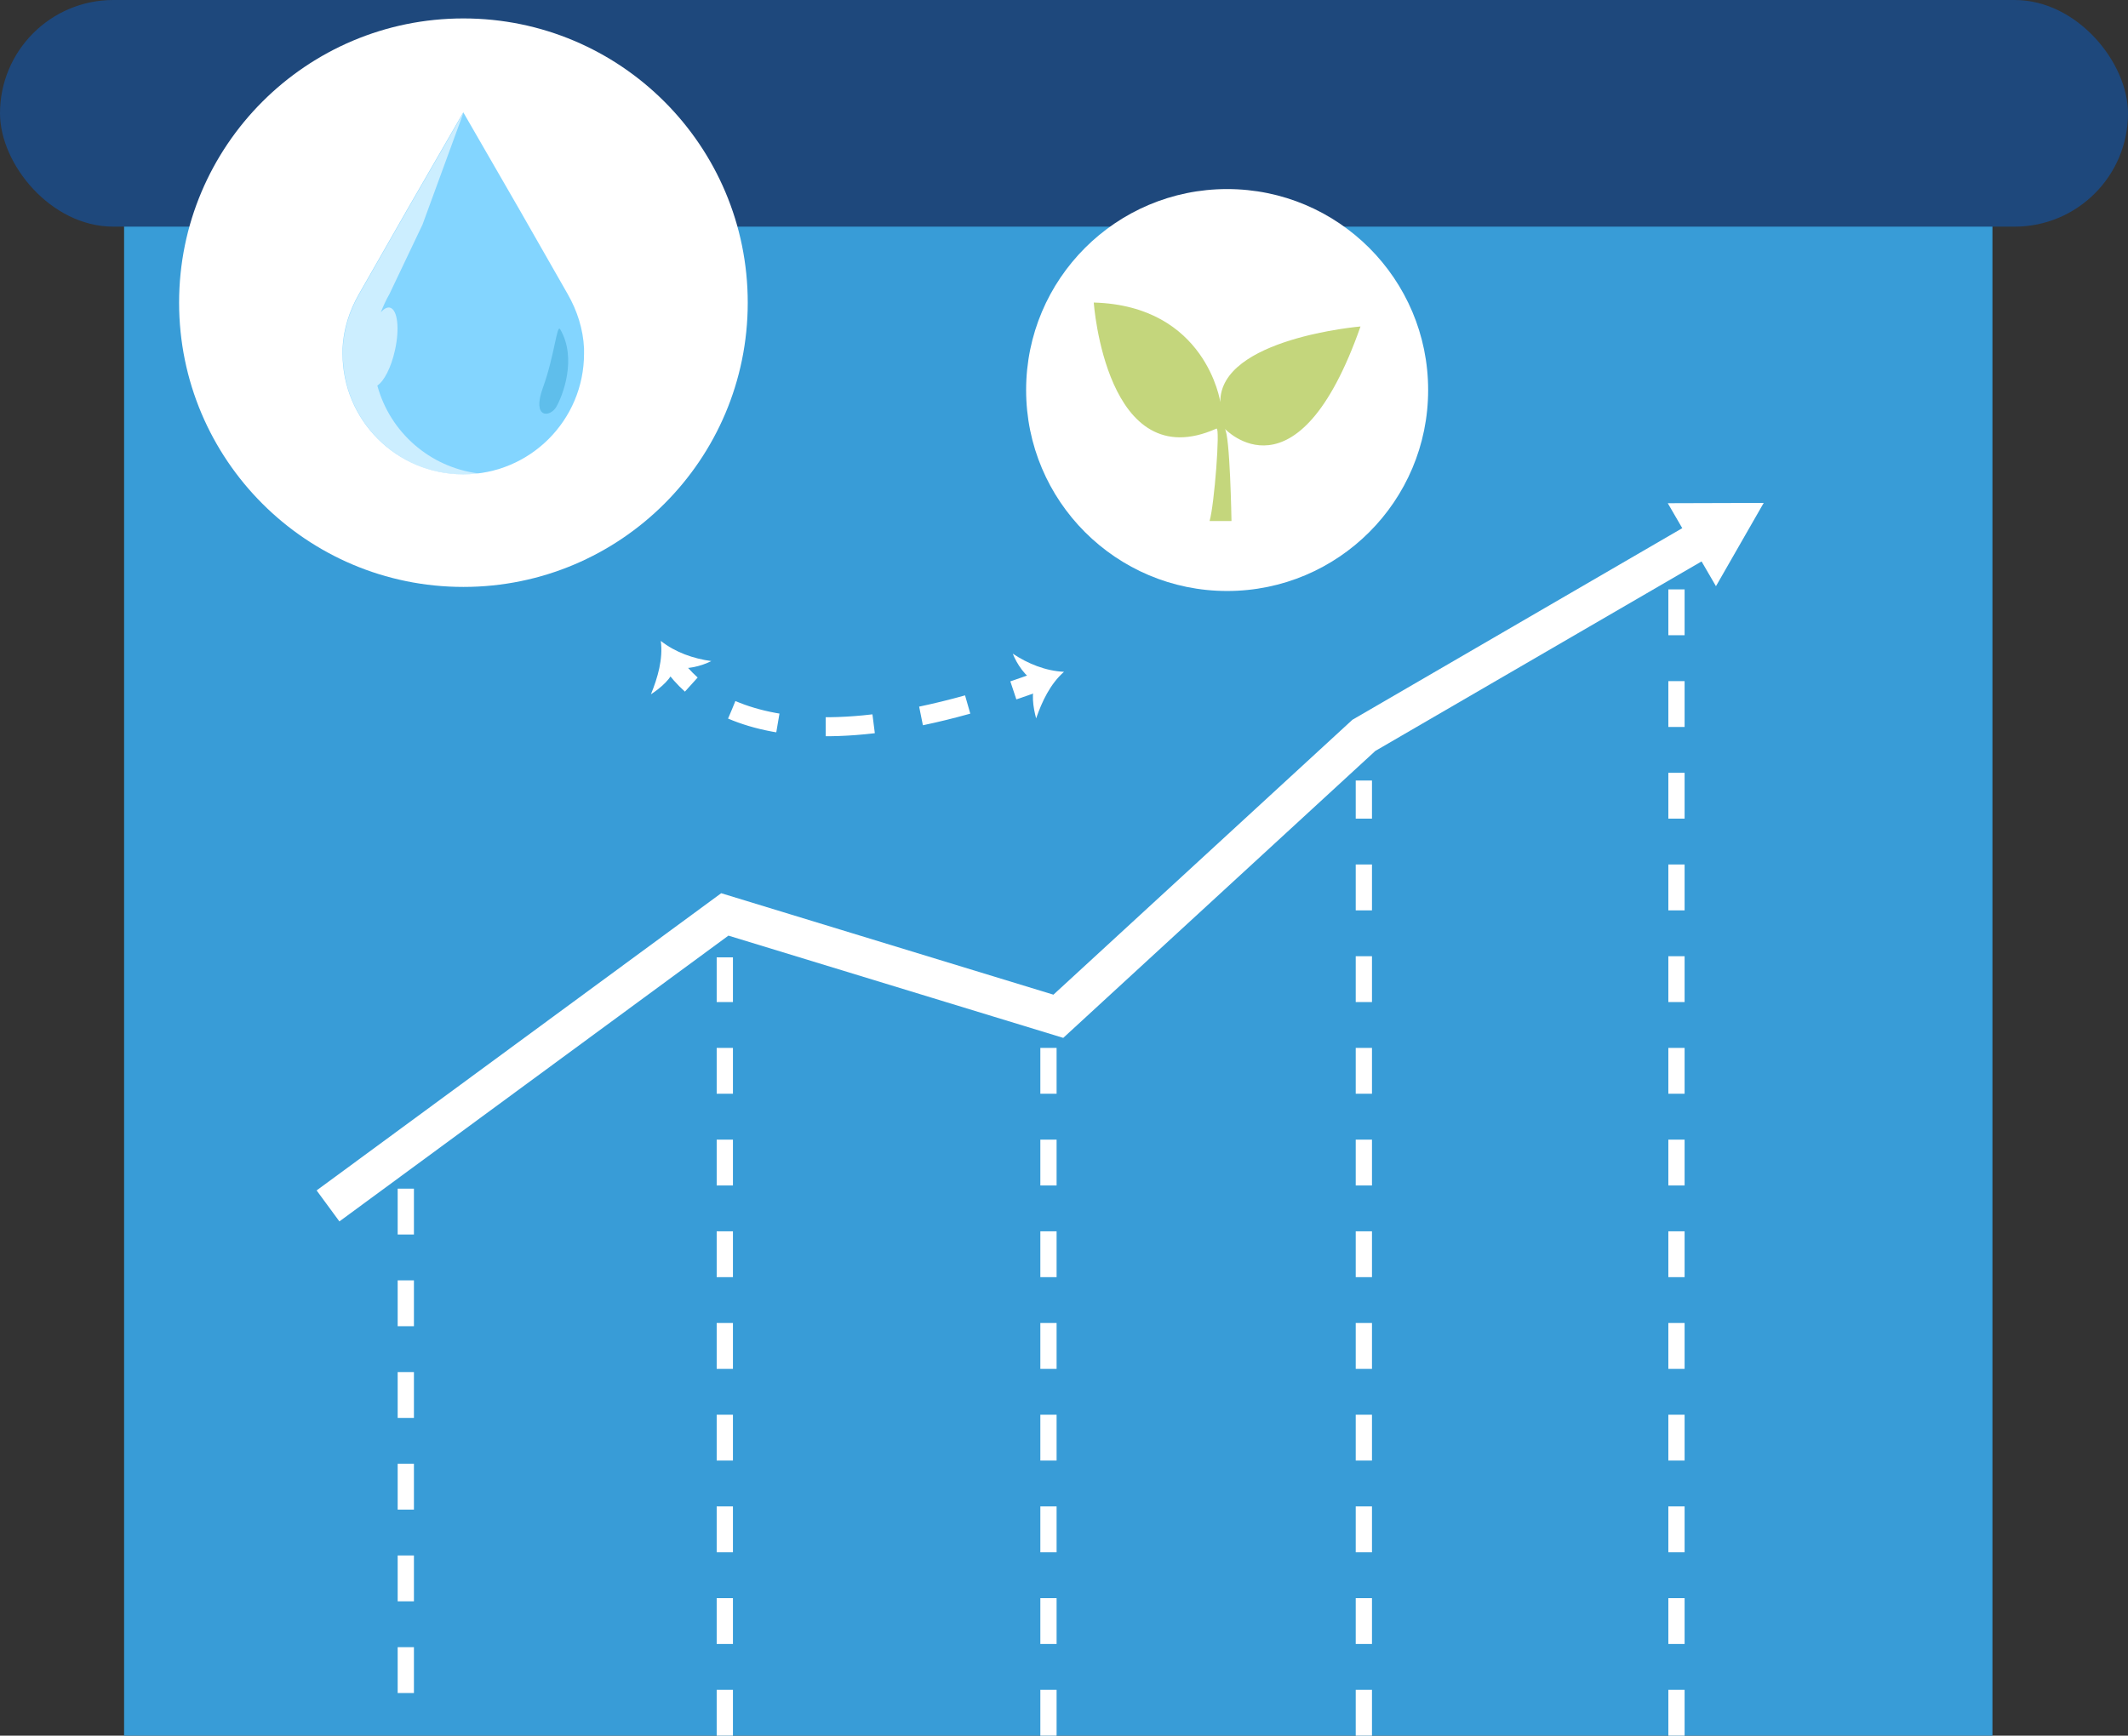
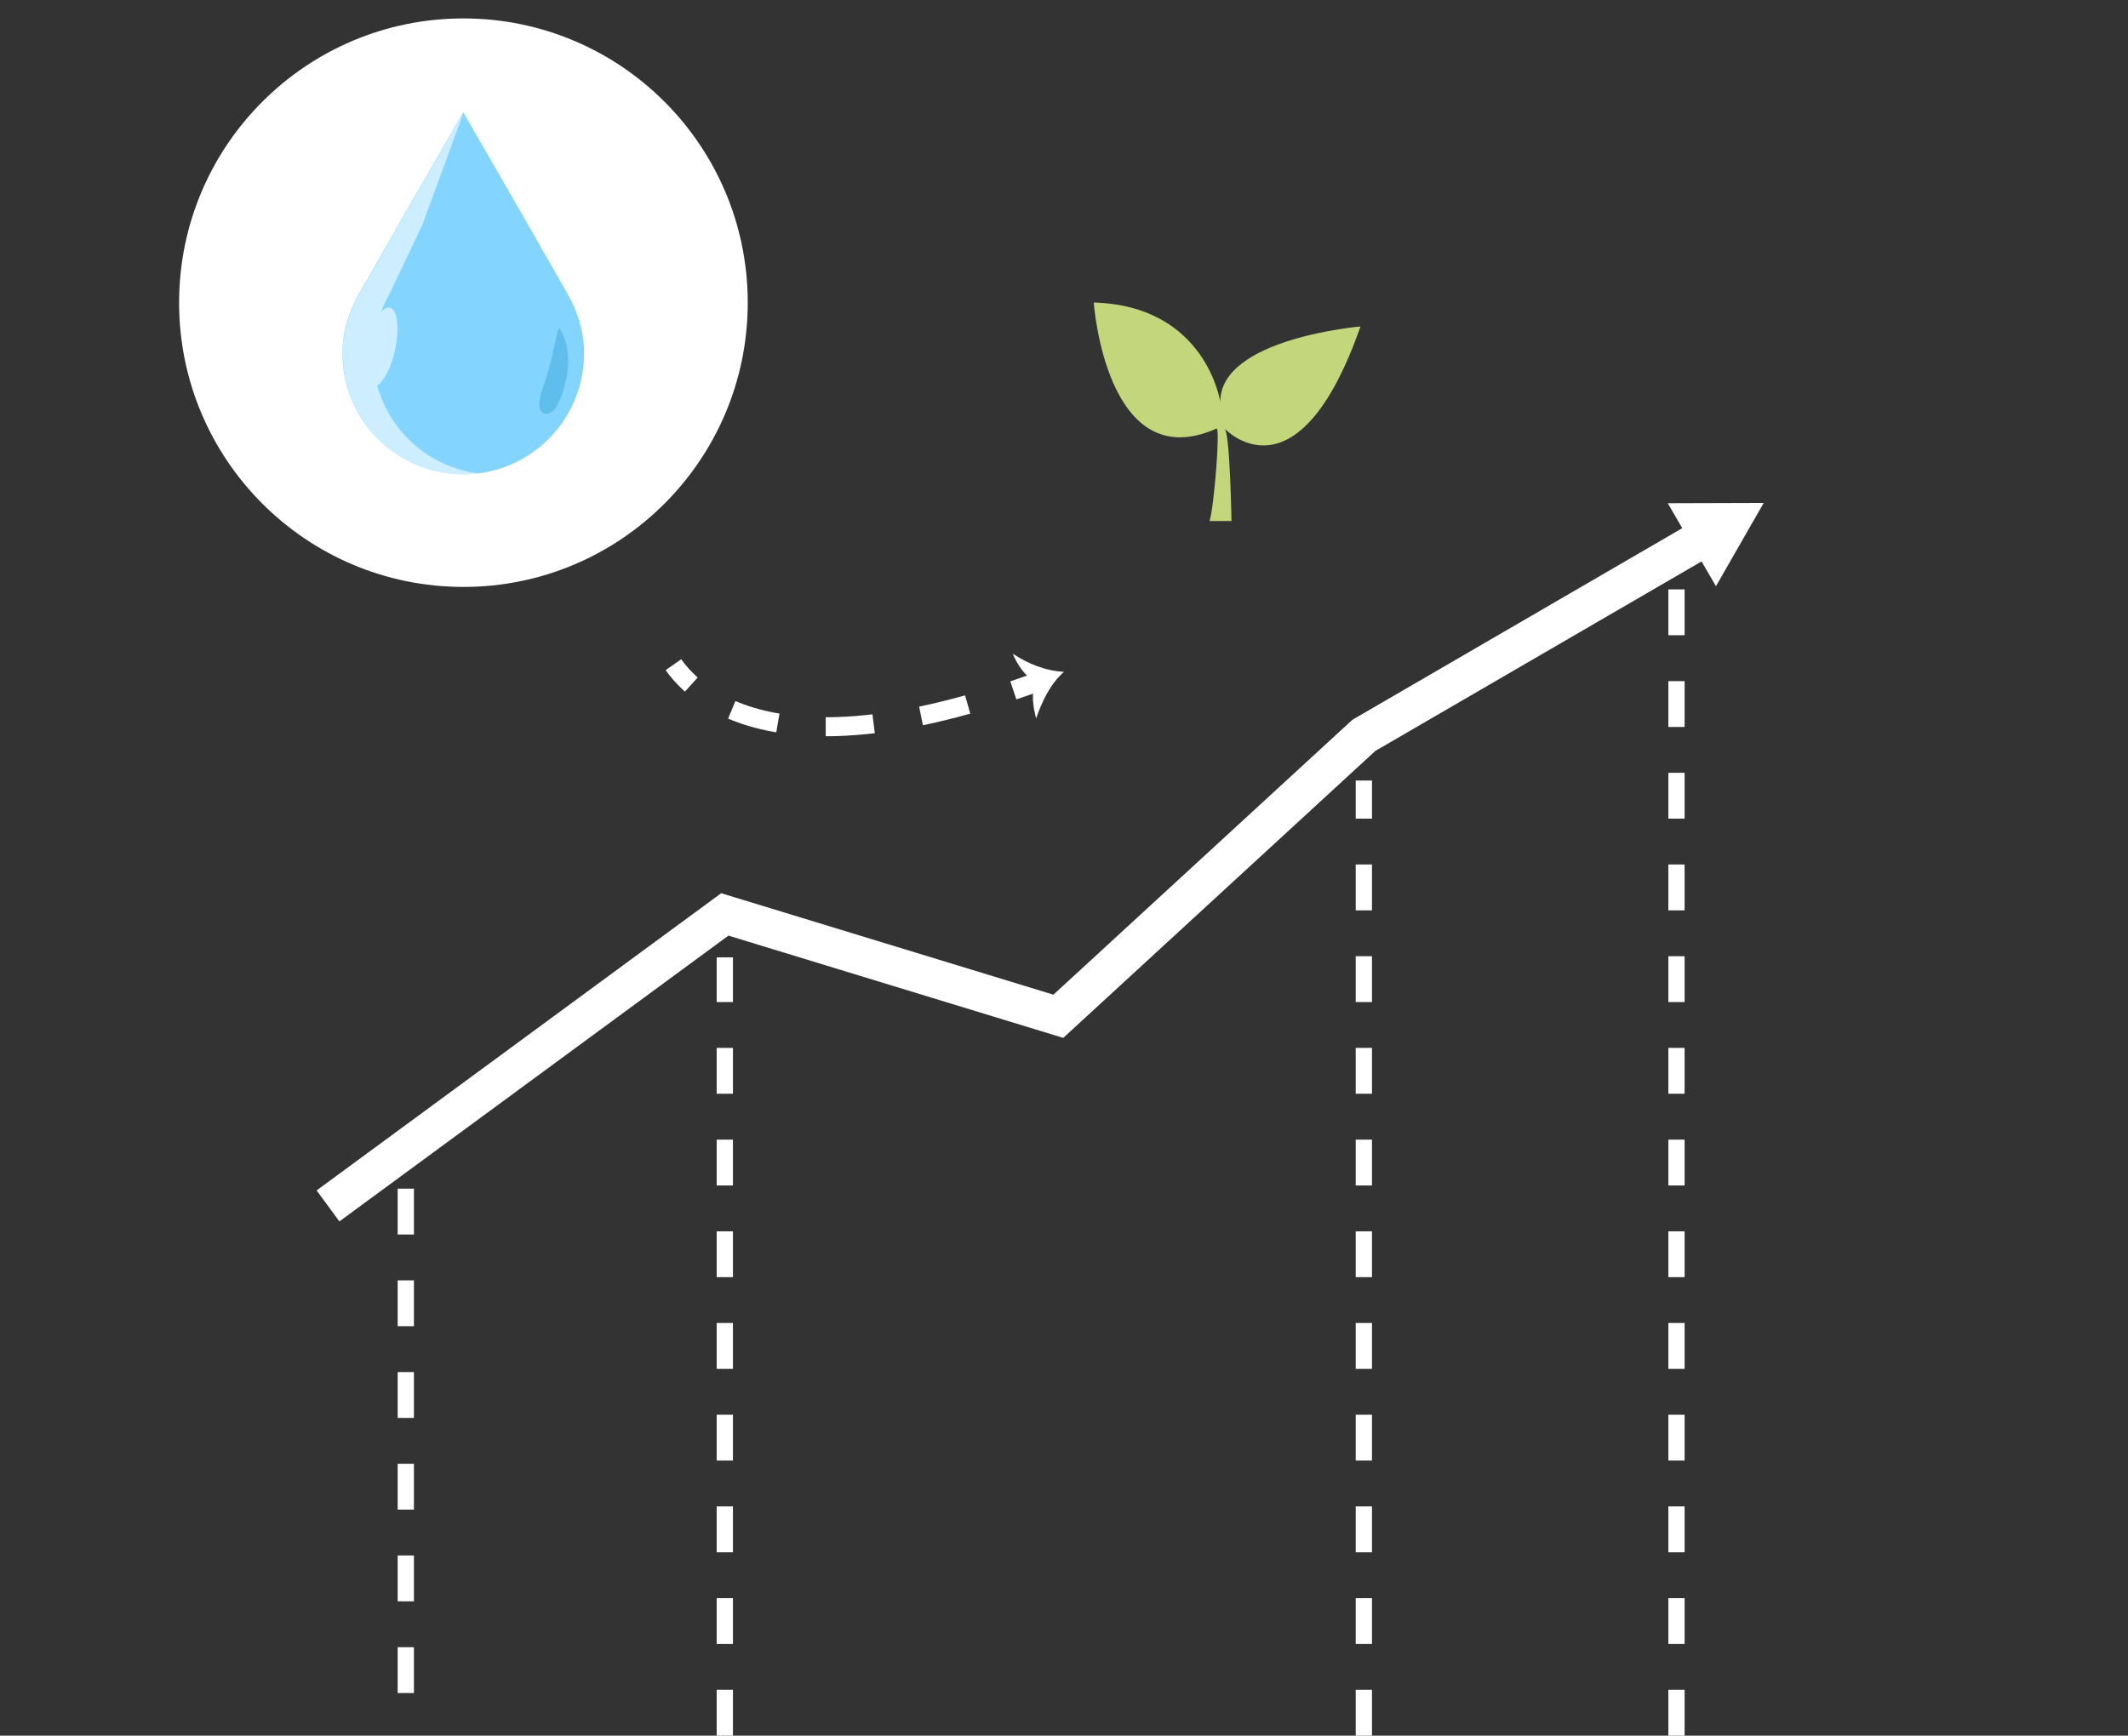
<svg xmlns="http://www.w3.org/2000/svg" id="Layer_2" data-name="Layer 2" viewBox="0 0 146.62 119.62">
  <rect x="0" y="0" width="146.62" height="119.62" fill="#333333" stroke="none" />
  <g id="Layer_2-2" data-name="Layer 2">
-     <rect x="8.55" y="6.42" width="128.73" height="113.2" style="fill: #389cd7;" />
-     <rect x="0" y="0" width="146.62" height="15.62" rx="7.81" ry="7.81" style="fill: #1e487c;" />
    <circle cx="31.93" cy="20.86" r="19.59" style="fill: #fff;" />
-     <circle cx="84.55" cy="26.88" r="13.85" style="fill: #fff;" />
    <path d="M83.82,29.54c.26-.12-.15,5.26-.48,6.37h1.51s-.1-6.04-.47-6.37c0,0,5,5.38,9.36-7.04,0,0-9.71.82-9.66,5.21,0,0-.97-6.64-8.72-6.86,0,0,.85,12.08,8.45,8.69Z" style="fill: #c4d67c;" />
    <g>
      <path d="M46.4,45.81c.3.43.71.9,1.23,1.37" style="fill: none; stroke: #fff; stroke-miterlimit: 10; stroke-width: 1.31px;" />
      <path d="M50.42,48.92c3.33,1.42,8.83,1.96,17.82-.83" style="fill: none; stroke: #fff; stroke-dasharray: 3.31 3.31; stroke-miterlimit: 10; stroke-width: 1.31px;" />
      <path d="M69.82,47.58c.57-.19,1.15-.4,1.75-.62" style="fill: none; stroke: #fff; stroke-miterlimit: 10; stroke-width: 1.31px;" />
-       <path d="M46.53,45.98c.74.21,1.81-.08,2.48-.42-1.24-.17-2.48-.6-3.48-1.39.16,1.26-.21,2.52-.68,3.68.67-.44,1.43-1.08,1.68-1.87Z" style="fill: #fff;" />
      <path d="M71.36,47c-.7-.33-1.31-1.26-1.58-1.95,1.04.69,2.26,1.19,3.53,1.25-.95.84-1.51,2.03-1.92,3.21-.21-.78-.36-1.76-.03-2.51Z" style="fill: #fff;" />
    </g>
    <line x1="27.96" y1="81.92" x2="27.96" y2="119.62" style="fill: none; stroke: #fff; stroke-dasharray: 3.16; stroke-miterlimit: 10; stroke-width: 1.12px;" />
    <line x1="49.94" y1="119.62" x2="49.94" y2="65.98" style="fill: none; stroke: #fff; stroke-dasharray: 3.16; stroke-miterlimit: 10; stroke-width: 1.12px;" />
-     <line x1="72.24" y1="119.62" x2="72.24" y2="71.48" style="fill: none; stroke: #fff; stroke-dasharray: 3.16; stroke-miterlimit: 10; stroke-width: 1.12px;" />
    <line x1="93.97" y1="119.62" x2="93.97" y2="53.79" style="fill: none; stroke: #fff; stroke-dasharray: 3.16; stroke-miterlimit: 10; stroke-width: 1.12px;" />
    <line x1="115.51" y1="119.62" x2="115.51" y2="38.97" style="fill: none; stroke: #fff; stroke-dasharray: 3.16; stroke-miterlimit: 10; stroke-width: 1.12px;" />
    <g>
      <polyline points="22.6 83.11 49.94 63.02 72.92 70.04 93.97 50.68 117.41 37.06" style="fill: none; stroke: #fff; stroke-miterlimit: 10; stroke-width: 2.65px;" />
      <polygon points="118.23 40.4 121.52 34.66 114.91 34.68 118.23 40.4" style="fill: #fff;" />
    </g>
    <g>
      <path d="M40.24,24.01c-.06-1.32-.47-2.6-1.13-3.75l-3.37-5.9-3.82-6.62-3.82,6.62-3.37,5.9c-.66,1.15-1.07,2.43-1.13,3.75,0,.12,0,.24,0,.36h0c0,4.6,3.73,8.32,8.32,8.32h0c4.6,0,8.32-3.73,8.32-8.32h0c0-.12,0-.24,0-.36Z" style="fill: #83d5ff;" />
-       <path d="M26,26.57c.46-.3.95-1.24,1.21-2.42.34-1.51.18-2.83-.35-2.95-.19-.04-.41.08-.62.32.17-.43.36-.85.59-1.25l2.28-4.79,2.83-7.73-3.82,6.62-3.37,5.9c-.66,1.15-1.07,2.43-1.13,3.75,0,.12,0,.24,0,.36h0c0,4.6,3.73,8.32,8.32,8.32h0c.35,0,.7-.02,1.04-.07-3.37-.42-6.11-2.85-6.98-6.05Z" style="fill: #fff; opacity: .59;" />
+       <path d="M26,26.57c.46-.3.95-1.24,1.21-2.42.34-1.51.18-2.83-.35-2.95-.19-.04-.41.08-.62.32.17-.43.36-.85.59-1.25l2.28-4.79,2.83-7.73-3.82,6.62-3.37,5.9c-.66,1.15-1.07,2.43-1.13,3.75,0,.12,0,.24,0,.36h0c0,4.6,3.73,8.32,8.32,8.32c.35,0,.7-.02,1.04-.07-3.37-.42-6.11-2.85-6.98-6.05Z" style="fill: #fff; opacity: .59;" />
      <path d="M38.59,22.69c-.22-.38-.39,1.85-1.18,4.02s.5,2.06.92,1.33,1.46-3.32.26-5.36Z" style="fill: #5fbeeb;" />
    </g>
  </g>
</svg>